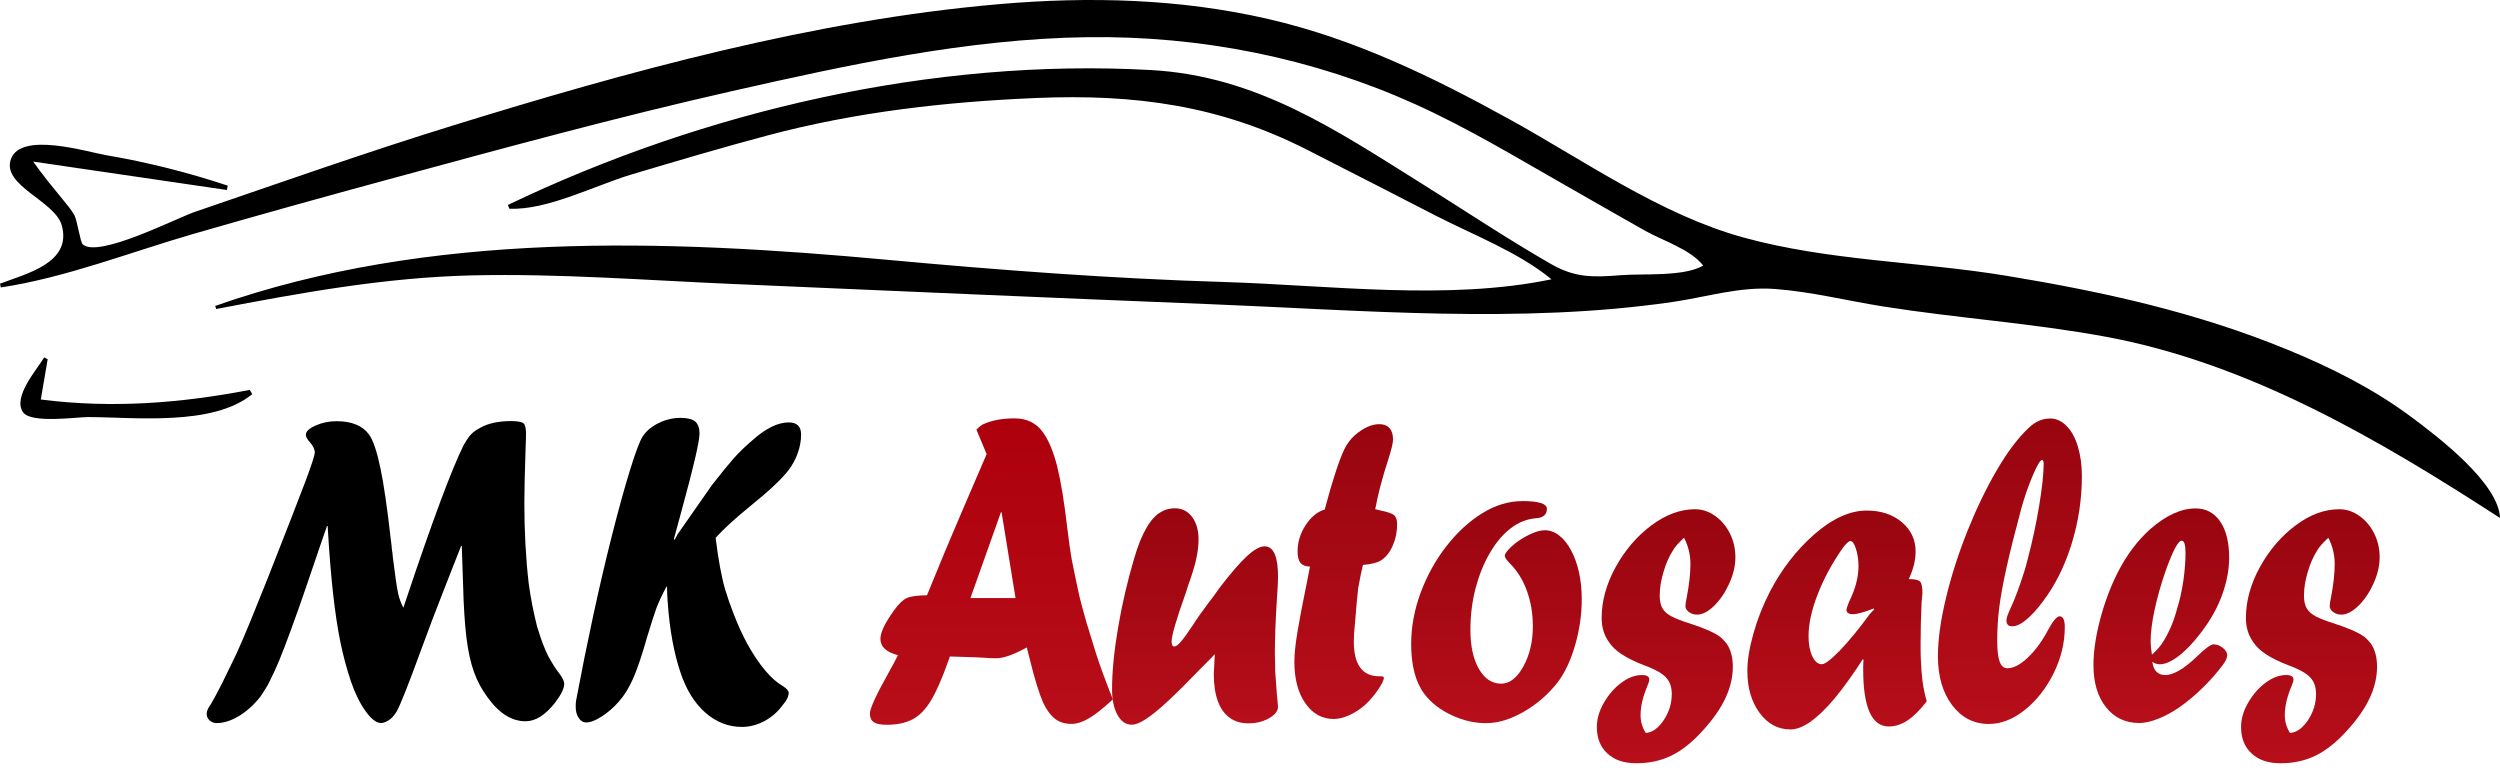
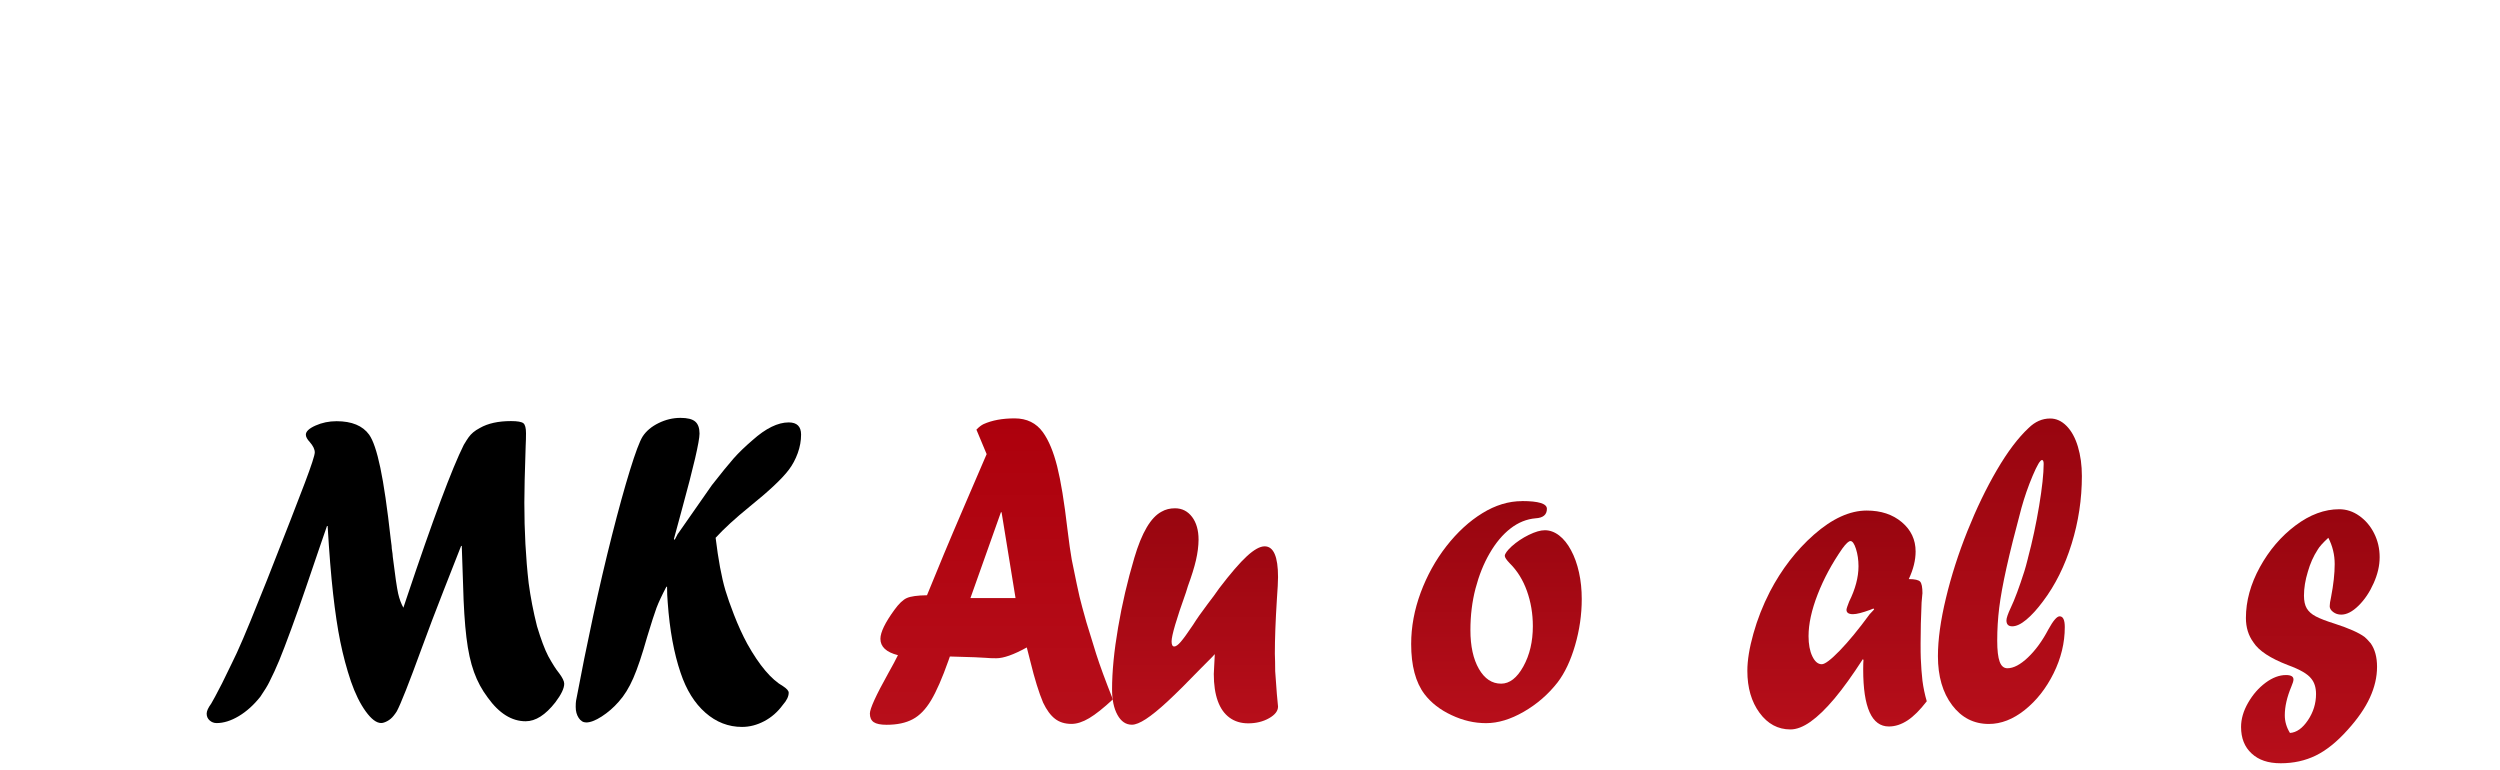
<svg xmlns="http://www.w3.org/2000/svg" width="289" height="89" viewBox="0 0 289 89" fill="none">
  <path d="M46.629 70.258L47.013 69.109C50.048 60.045 52.249 54.15 53.61 51.432C53.83 51.061 54.017 50.763 54.17 50.552C54.324 50.342 54.499 50.145 54.703 49.978C54.9 49.811 55.164 49.636 55.482 49.469C56.409 48.939 57.606 48.677 59.071 48.677C59.829 48.677 60.306 48.764 60.509 48.931C60.707 49.099 60.806 49.484 60.806 50.08C60.806 50.538 60.795 51.032 60.767 51.563C60.663 54.63 60.614 56.811 60.614 58.104C60.614 61.375 60.778 64.479 61.113 67.408C61.333 69.044 61.651 70.708 62.079 72.395C62.529 73.892 62.957 75.04 63.374 75.847C63.863 76.734 64.274 77.381 64.609 77.788C65.021 78.333 65.224 78.748 65.224 79.038C65.224 79.569 64.883 80.281 64.203 81.183C63.056 82.651 61.914 83.378 60.767 83.378C59.159 83.378 57.699 82.469 56.388 80.645C55.718 79.758 55.185 78.777 54.796 77.694C54.401 76.611 54.11 75.273 53.918 73.681C53.726 72.089 53.594 70.069 53.533 67.612C53.446 64.952 53.391 63.454 53.38 63.113H53.303C52.491 65.177 51.816 66.892 51.278 68.273C50.74 69.654 50.295 70.796 49.955 71.697C49.615 72.598 49.214 73.681 48.748 74.939C47.282 78.958 46.322 81.386 45.872 82.222C45.844 82.258 45.795 82.331 45.718 82.455C45.641 82.571 45.57 82.665 45.504 82.738C45.285 83.014 45.038 83.218 44.763 83.363C44.489 83.509 44.253 83.581 44.061 83.581C43.517 83.581 42.925 83.131 42.277 82.237C41.629 81.343 41.059 80.187 40.57 78.777C40.065 77.279 39.659 75.746 39.341 74.19C39.022 72.627 38.748 70.781 38.506 68.644C38.265 66.507 38.056 63.89 37.875 60.808H37.798C37.414 61.935 37.123 62.778 36.926 63.338C36.728 63.898 36.437 64.77 36.037 65.947C35.636 67.125 35.405 67.801 35.34 67.99C34.813 69.538 34.258 71.108 33.677 72.693C33.095 74.277 32.628 75.498 32.277 76.349C31.926 77.199 31.536 78.043 31.114 78.878C30.922 79.271 30.581 79.823 30.093 80.543C29.335 81.495 28.507 82.244 27.607 82.782C26.706 83.32 25.85 83.588 25.043 83.588C24.736 83.588 24.467 83.487 24.237 83.283C24.006 83.08 23.891 82.818 23.891 82.491C23.891 82.2 24.067 81.815 24.412 81.343C24.604 81.037 25.021 80.252 25.669 78.995L26.789 76.698C27.486 75.331 28.534 72.889 29.934 69.364L30.861 67.067C33.023 61.579 34.483 57.828 35.246 55.807C36.009 53.787 36.388 52.617 36.388 52.297C36.388 51.941 36.196 51.541 35.806 51.097C35.51 50.778 35.356 50.494 35.356 50.254C35.356 49.876 35.729 49.527 36.476 49.193C37.222 48.859 38.034 48.691 38.907 48.691C40.669 48.691 41.926 49.215 42.672 50.247C43.133 50.894 43.567 52.166 43.967 54.07C44.368 55.967 44.769 58.722 45.169 62.32C45.197 62.524 45.213 62.684 45.23 62.793C45.241 62.902 45.257 63.004 45.268 63.084C45.279 63.171 45.29 63.28 45.29 63.418C45.367 63.89 45.405 64.21 45.405 64.363C45.674 66.558 45.883 67.968 46.025 68.608C46.168 69.247 46.377 69.8 46.646 70.279L46.629 70.258Z" fill="black" />
  <path d="M78.385 61.681L82.298 56.077C83.379 54.696 84.213 53.671 84.801 53.002C85.393 52.333 86.123 51.628 86.996 50.88C88.527 49.513 89.921 48.83 91.178 48.83C92.128 48.83 92.605 49.302 92.605 50.233C92.605 50.945 92.479 51.664 92.221 52.377C91.963 53.089 91.617 53.743 91.178 54.318C90.393 55.357 88.889 56.767 86.661 58.562C84.987 59.922 83.676 61.128 82.726 62.168C82.88 63.425 83.05 64.566 83.237 65.577C83.423 66.587 83.632 67.481 83.862 68.259C84.093 69.037 84.422 69.967 84.845 71.057C85.322 72.286 85.832 73.405 86.387 74.43C87.775 76.916 89.158 78.551 90.536 79.336C90.959 79.613 91.173 79.86 91.173 80.078C91.173 80.507 90.948 80.972 90.498 81.481C89.905 82.295 89.186 82.927 88.341 83.371C87.496 83.814 86.645 84.032 85.778 84.032C84.208 84.032 82.797 83.487 81.546 82.389C80.295 81.292 79.34 79.758 78.676 77.774C77.913 75.535 77.413 72.824 77.188 69.64C77.139 69.095 77.112 68.492 77.112 67.823H77.035C76.508 68.826 76.129 69.64 75.893 70.265C75.663 70.89 75.3 72.01 74.812 73.623C74.23 75.688 73.698 77.272 73.209 78.391C72.721 79.511 72.161 80.412 71.53 81.11C70.937 81.793 70.278 82.36 69.559 82.825C68.841 83.291 68.242 83.516 67.765 83.516C67.419 83.516 67.128 83.341 66.898 82.993C66.667 82.644 66.552 82.222 66.552 81.728C66.552 81.422 66.563 81.183 66.59 81.016C67.194 77.796 67.853 74.532 68.566 71.217C69.28 67.903 70.01 64.777 70.756 61.841C71.502 58.904 72.188 56.411 72.82 54.368C73.451 52.326 73.939 51.018 74.29 50.458C74.702 49.825 75.317 49.309 76.129 48.91C76.941 48.51 77.787 48.306 78.659 48.306C79.46 48.306 80.026 48.444 80.361 48.728C80.695 49.011 80.865 49.477 80.865 50.123C80.865 51.01 80.185 53.947 78.818 58.933C78.731 59.289 78.577 59.849 78.363 60.612C78.149 61.376 78.001 61.928 77.907 62.291L77.984 62.422L78.368 61.681H78.385Z" fill="black" />
  <path d="M114.048 52.478L112.873 49.666C113.17 49.36 113.444 49.149 113.702 49.026C114.69 48.582 115.887 48.364 117.292 48.364C118.697 48.364 119.8 48.902 120.568 49.978C121.238 50.916 121.781 52.224 122.209 53.918C122.632 55.604 123.027 58.01 123.389 61.121C123.581 62.706 123.751 63.898 123.894 64.697C124.344 66.929 124.646 68.353 124.794 68.978C124.942 69.603 125.211 70.592 125.596 71.959C125.722 72.351 125.892 72.903 126.106 73.609C126.32 74.314 126.523 74.975 126.715 75.586C127.138 76.916 127.785 78.668 128.647 80.848C127.566 81.851 126.655 82.578 125.908 83.022C125.162 83.465 124.481 83.683 123.861 83.683C123.104 83.683 122.467 83.487 121.962 83.094C121.452 82.702 120.996 82.084 120.585 81.226C120.096 80.07 119.608 78.493 119.119 76.501C119.07 76.312 119.004 76.073 118.938 75.789C118.867 75.498 118.784 75.186 118.697 74.844C117.187 75.68 116.013 76.094 115.173 76.094C114.696 76.094 114.284 76.08 113.933 76.044C113.636 76.007 112.259 75.956 109.806 75.891L109.63 76.392C108.922 78.391 108.258 79.91 107.638 80.95C107.017 81.989 106.309 82.724 105.508 83.145C104.707 83.574 103.697 83.785 102.49 83.785C101.792 83.785 101.299 83.683 101.002 83.48C100.706 83.276 100.558 82.942 100.558 82.484C100.558 81.924 101.266 80.368 102.682 77.832C103.181 76.945 103.554 76.247 103.801 75.738C102.451 75.397 101.776 74.764 101.776 73.848C101.776 73.1 102.314 71.98 103.395 70.498C103.911 69.785 104.388 69.327 104.833 69.131C105.278 68.935 106.051 68.826 107.16 68.811C108.192 66.303 108.845 64.712 109.13 64.021C109.416 63.331 109.778 62.466 110.228 61.412C110.678 60.365 111.189 59.173 111.759 57.836C112.33 56.498 113.099 54.717 114.064 52.478H114.048ZM115.705 59.217L112.182 69.138H117.396L115.782 59.217H115.705Z" fill="url(#paint0_linear_6_952)" />
  <path d="M140.42 75.629L140.09 75.985C140.025 76.036 139.596 76.472 138.795 77.287C137.253 78.886 135.98 80.15 134.975 81.081C133.971 82.011 133.137 82.687 132.467 83.123C131.797 83.559 131.26 83.777 130.848 83.777C130.151 83.777 129.597 83.399 129.18 82.644C128.762 81.888 128.554 80.899 128.554 79.692C128.554 77.65 128.784 75.266 129.251 72.547C129.712 69.829 130.338 67.154 131.122 64.508C131.984 61.579 133.038 59.791 134.289 59.144C134.728 58.889 135.239 58.758 135.831 58.758C136.644 58.758 137.297 59.093 137.802 59.754C138.301 60.416 138.554 61.295 138.554 62.386C138.548 63.134 138.444 63.927 138.252 64.763C138.06 65.598 137.747 66.594 137.324 67.75L137.094 68.491C135.985 71.595 135.436 73.478 135.436 74.146C135.436 74.539 135.541 74.735 135.744 74.735C135.936 74.735 136.188 74.553 136.495 74.197C136.803 73.841 137.28 73.187 137.922 72.227C138.323 71.581 138.888 70.774 139.624 69.8L140.337 68.855L140.958 67.983C142.258 66.282 143.323 65.046 144.146 64.29C144.97 63.534 145.656 63.156 146.193 63.156C147.225 63.156 147.741 64.341 147.741 66.71C147.741 67.205 147.697 68.084 147.604 69.342C147.45 71.799 147.373 73.87 147.373 75.578C147.384 75.92 147.395 76.233 147.401 76.509C147.406 76.792 147.412 77.148 147.412 77.592C147.5 78.733 147.566 79.612 147.604 80.223L147.741 81.677C147.741 82.186 147.395 82.636 146.698 83.029C146.001 83.421 145.2 83.618 144.289 83.618C143.455 83.618 142.736 83.399 142.138 82.963C141.539 82.527 141.084 81.888 140.776 81.037C140.469 80.187 140.315 79.147 140.315 77.919C140.315 77.766 140.326 77.497 140.354 77.112C140.381 76.727 140.403 76.233 140.431 75.615L140.42 75.629Z" fill="url(#paint1_linear_6_952)" />
-   <path d="M153.136 58.919L153.213 58.613C154.064 55.444 154.799 53.212 155.414 51.919C155.71 51.308 156.122 50.763 156.649 50.283C157.642 49.447 158.575 49.033 159.448 49.033C159.964 49.033 160.354 49.186 160.628 49.491C160.902 49.796 161.034 50.24 161.034 50.821C161.034 51.214 160.842 52.013 160.452 53.22C159.794 55.233 159.3 57.108 158.976 58.868C159.195 58.904 159.41 58.955 159.613 59.02C160.386 59.173 160.891 59.347 161.138 59.544C161.385 59.74 161.506 60.096 161.506 60.605C161.506 61.506 161.33 62.342 160.985 63.112C160.639 63.883 160.183 64.443 159.618 64.799C159.195 65.053 158.504 65.228 157.554 65.308C157.39 65.969 157.203 66.885 157 68.041C156.885 69.066 156.759 70.476 156.616 72.286C156.539 72.947 156.501 73.572 156.501 74.146C156.501 76.836 157.483 78.18 159.453 78.18H159.629C159.86 78.18 159.975 78.231 159.975 78.333C159.975 78.609 159.755 79.067 159.316 79.714C158.877 80.361 158.394 80.935 157.867 81.43C157.302 81.938 156.682 82.353 156.012 82.658C155.343 82.963 154.739 83.116 154.196 83.116C152.84 83.116 151.742 82.513 150.897 81.299C150.052 80.092 149.629 78.486 149.629 76.494C149.629 75.644 149.745 74.524 149.97 73.143C150.195 71.762 150.546 69.916 151.023 67.597C151.1 67.19 151.182 66.761 151.276 66.303C151.364 65.853 151.418 65.584 151.429 65.497C150.914 65.482 150.546 65.337 150.332 65.061C150.112 64.792 150.002 64.348 150.002 63.73C150.002 62.655 150.315 61.644 150.941 60.692C151.567 59.74 152.297 59.144 153.131 58.904L153.136 58.919Z" fill="url(#paint2_linear_6_952)" />
  <path d="M175.946 57.923C177.861 57.923 178.822 58.221 178.822 58.817C178.822 59.5 178.388 59.864 177.527 59.914C176.484 60.002 175.512 60.394 174.612 61.092C173.712 61.79 172.911 62.742 172.208 63.956C171.506 65.162 170.963 66.529 170.567 68.041C170.172 69.56 169.98 71.159 169.98 72.845C169.98 74.699 170.309 76.196 170.963 77.33C171.621 78.464 172.472 79.031 173.531 79.031C174.508 79.031 175.364 78.37 176.1 77.04C176.835 75.709 177.197 74.161 177.197 72.388C177.197 70.941 176.967 69.582 176.511 68.31C176.056 67.038 175.392 65.969 174.513 65.104C174.14 64.712 173.954 64.428 173.954 64.261C173.954 64.021 174.217 63.658 174.744 63.163C175.337 62.633 176.001 62.19 176.731 61.833C177.461 61.477 178.081 61.295 178.586 61.295C179.162 61.295 179.716 61.499 180.238 61.899C180.759 62.298 181.22 62.873 181.615 63.614C182.016 64.356 182.318 65.206 182.532 66.173C182.746 67.132 182.85 68.164 182.85 69.255C182.85 71.057 182.592 72.845 182.076 74.612C181.561 76.378 180.885 77.803 180.051 78.893C178.97 80.274 177.669 81.401 176.144 82.28C174.618 83.16 173.169 83.596 171.791 83.596C170.414 83.596 169.124 83.29 167.807 82.673C166.489 82.062 165.441 81.248 164.673 80.245C163.641 78.878 163.131 76.945 163.131 74.445C163.131 72.468 163.498 70.49 164.228 68.513C164.964 66.536 165.957 64.741 167.208 63.134C168.465 61.528 169.843 60.256 171.358 59.326C172.867 58.395 174.398 57.93 175.94 57.93L175.946 57.923Z" fill="url(#paint3_linear_6_952)" />
-   <path d="M190.243 84.73C191.001 84.679 191.692 84.192 192.318 83.261C192.944 82.331 193.256 81.321 193.256 80.23C193.256 79.482 193.07 78.886 192.697 78.442C192.296 77.912 191.401 77.395 190.013 76.887C187.966 76.102 186.637 75.222 186.017 74.255C185.441 73.47 185.15 72.533 185.15 71.442C185.15 69.487 185.688 67.525 186.764 65.562C187.839 63.607 189.211 62 190.885 60.743C192.559 59.493 194.244 58.868 195.94 58.868C196.763 58.868 197.537 59.122 198.256 59.631C198.975 60.14 199.551 60.816 199.974 61.659C200.397 62.502 200.611 63.418 200.611 64.406C200.611 65.395 200.38 66.383 199.914 67.423C199.453 68.462 198.871 69.327 198.168 70.018C197.466 70.708 196.802 71.05 196.171 71.05C195.808 71.05 195.496 70.948 195.232 70.745C194.969 70.541 194.837 70.316 194.837 70.083C194.837 69.851 194.886 69.494 194.991 69.037C195.271 67.568 195.413 66.296 195.413 65.206C195.413 64.116 195.166 63.12 194.678 62.167C194.047 62.749 193.635 63.207 193.443 63.549C192.954 64.297 192.576 65.148 192.307 66.1C192.01 67.067 191.862 67.99 191.862 68.855C191.862 69.465 191.967 69.96 192.181 70.323C192.395 70.686 192.74 70.999 193.223 71.253C193.706 71.508 194.436 71.791 195.413 72.097C197.049 72.627 198.196 73.136 198.865 73.63C199.019 73.747 199.255 73.994 199.579 74.372C200.067 75.07 200.314 75.971 200.314 77.083C200.314 78.26 200.04 79.445 199.486 80.652C198.931 81.851 198.075 83.094 196.917 84.373C195.682 85.754 194.453 86.743 193.234 87.339C192.01 87.935 190.66 88.233 189.184 88.233C187.708 88.233 186.632 87.855 185.82 87.106C185.002 86.358 184.596 85.333 184.596 84.039C184.596 83.116 184.865 82.186 185.408 81.241C185.951 80.296 186.621 79.525 187.422 78.929C188.224 78.333 189.014 78.035 189.788 78.035C190.364 78.035 190.655 78.202 190.655 78.544C190.655 78.711 190.573 78.995 190.402 79.387C189.903 80.579 189.65 81.677 189.65 82.687C189.65 83.399 189.848 84.083 190.249 84.73H190.243Z" fill="url(#paint4_linear_6_952)" />
  <path d="M215.424 76.196V76.298L215.347 76.196C214.15 78.05 213.053 79.576 212.059 80.761C211.061 81.946 210.144 82.832 209.299 83.429C208.454 84.025 207.68 84.323 206.972 84.323C205.534 84.323 204.343 83.683 203.404 82.404C202.466 81.124 201.994 79.511 201.994 77.548C201.994 76.342 202.224 74.91 202.691 73.252C203.152 71.602 203.788 69.981 204.601 68.397C205.951 65.809 207.647 63.607 209.694 61.804C211.801 59.951 213.838 59.02 215.792 59.02C217.438 59.02 218.794 59.471 219.853 60.365C220.912 61.259 221.445 62.386 221.445 63.752C221.445 64.755 221.181 65.824 220.654 66.943C221.351 66.943 221.785 67.045 221.966 67.234C222.147 67.43 222.235 67.888 222.235 68.6C222.235 68.535 222.202 68.884 222.136 69.647C222.059 71.333 222.021 72.911 222.021 74.372C222.021 75.135 222.026 75.716 222.043 76.109C222.054 76.501 222.081 76.952 222.12 77.461C222.158 77.97 222.196 78.384 222.235 78.689C222.339 79.489 222.504 80.281 222.734 81.066C221.96 82.069 221.225 82.811 220.517 83.276C219.809 83.741 219.09 83.981 218.355 83.981C216.373 83.981 215.385 81.786 215.385 77.388C215.385 76.879 215.396 76.48 215.424 76.189V76.196ZM216.582 70.338L216.214 70.49C215.287 70.832 214.617 70.999 214.205 70.999C213.706 70.999 213.453 70.832 213.453 70.49C213.453 70.374 213.558 70.054 213.761 69.545C214.48 68.099 214.842 66.732 214.842 65.46C214.842 64.726 214.743 64.058 214.551 63.454C214.359 62.851 214.145 62.546 213.914 62.546C213.706 62.546 213.393 62.836 212.97 63.418C211.774 65.141 210.825 66.9 210.122 68.709C209.42 70.512 209.068 72.126 209.068 73.536C209.068 74.474 209.211 75.251 209.502 75.862C209.793 76.472 210.155 76.785 210.594 76.785C210.967 76.785 211.664 76.254 212.685 75.2C213.706 74.146 214.858 72.744 216.132 71.006L216.653 70.447L216.576 70.345L216.582 70.338Z" fill="url(#paint5_linear_6_952)" />
  <path d="M234.43 64.515C234.946 62.589 235.374 60.576 235.725 58.475C236.071 56.374 236.247 54.754 236.247 53.634C236.247 53.329 236.181 53.176 236.055 53.176C235.846 53.176 235.489 53.787 234.973 55.001C234.458 56.222 234.029 57.458 233.678 58.722C232.932 61.499 232.355 63.803 231.949 65.635C231.543 67.466 231.263 69.007 231.11 70.25C230.956 71.493 230.879 72.765 230.879 74.059C230.879 75.164 230.972 75.978 231.159 76.487C231.346 76.996 231.642 77.25 232.054 77.25C232.762 77.25 233.552 76.836 234.425 76.007C235.297 75.179 236.093 74.096 236.796 72.751C237.35 71.748 237.778 71.246 238.091 71.246C238.491 71.246 238.689 71.661 238.689 72.496C238.689 74.321 238.255 76.102 237.394 77.839C236.532 79.576 235.423 80.986 234.068 82.069C232.712 83.152 231.324 83.69 229.908 83.69C228.173 83.69 226.757 82.963 225.665 81.517C224.573 80.07 224.024 78.181 224.024 75.847C224.024 73.943 224.332 71.704 224.952 69.138C225.566 66.573 226.395 63.992 227.432 61.397C228.47 58.802 229.606 56.447 230.841 54.332C232.076 52.217 233.299 50.603 234.507 49.477C235.253 48.742 236.082 48.379 236.999 48.379C237.696 48.379 238.321 48.662 238.892 49.237C239.457 49.811 239.897 50.603 240.204 51.628C240.511 52.653 240.665 53.787 240.665 55.03C240.665 57.705 240.27 60.321 239.479 62.873C238.689 65.424 237.586 67.641 236.17 69.516C235.5 70.418 234.858 71.123 234.238 71.639C233.618 72.155 233.08 72.402 232.619 72.402C232.158 72.402 231.944 72.169 231.944 71.711C231.944 71.457 232.109 70.97 232.443 70.258C232.893 69.32 233.42 67.91 234.024 66.013C234.073 65.824 234.134 65.627 234.2 65.409C234.265 65.199 234.342 64.901 234.43 64.53V64.515Z" fill="url(#paint6_linear_6_952)" />
-   <path d="M248.804 76.501C248.947 77.526 249.446 78.035 250.308 78.035C251.274 78.035 252.525 77.286 254.073 75.789C254.973 74.917 255.577 74.488 255.884 74.488C256.268 74.488 256.63 74.626 256.965 74.895C257.3 75.171 257.465 75.448 257.465 75.738C257.465 76.043 257.278 76.443 256.905 76.938C256.224 77.839 255.439 78.726 254.55 79.583C253.661 80.441 252.805 81.161 251.982 81.728C251.158 82.302 250.335 82.752 249.512 83.08C248.689 83.407 247.953 83.581 247.311 83.581C245.703 83.581 244.419 82.971 243.453 81.757C242.487 80.536 242.004 78.915 242.004 76.887C242.004 75.338 242.256 73.587 242.767 71.639C243.277 69.691 243.958 67.859 244.819 66.158C245.835 64.166 247.081 62.502 248.562 61.172C250.39 59.573 252.141 58.773 253.809 58.773C255.017 58.773 255.966 59.282 256.658 60.292C257.344 61.303 257.69 62.698 257.69 64.472C257.69 65.853 257.415 67.292 256.872 68.789C256.323 70.287 255.516 71.726 254.451 73.107C253.579 74.263 252.717 75.171 251.877 75.818C251.032 76.465 250.297 76.792 249.666 76.792C249.38 76.792 249.095 76.698 248.798 76.509L248.804 76.501ZM248.765 75.68C249.358 75.15 249.808 74.626 250.116 74.096C250.796 72.991 251.323 71.719 251.696 70.287C251.993 69.349 252.223 68.302 252.393 67.147C252.558 65.991 252.646 64.908 252.646 63.905C252.646 62.967 252.498 62.502 252.201 62.502C251.79 62.502 251.158 63.701 250.308 66.107C249.808 67.554 249.397 69 249.084 70.439C248.771 71.879 248.612 73.121 248.612 74.161C248.612 74.517 248.661 75.033 248.765 75.695V75.68Z" fill="url(#paint7_linear_6_952)" />
  <path d="M264.72 84.73C265.478 84.679 266.169 84.192 266.795 83.261C267.421 82.331 267.733 81.321 267.733 80.23C267.733 79.482 267.547 78.886 267.174 78.442C266.773 77.912 265.878 77.395 264.49 76.887C262.443 76.102 261.114 75.222 260.494 74.255C259.918 73.47 259.627 72.533 259.627 71.442C259.627 69.487 260.165 67.525 261.241 65.562C262.316 63.607 263.688 62 265.362 60.743C267.036 59.485 268.721 58.868 270.417 58.868C271.24 58.868 272.014 59.122 272.733 59.631C273.452 60.14 274.029 60.816 274.451 61.659C274.874 62.502 275.088 63.418 275.088 64.406C275.088 65.395 274.857 66.383 274.391 67.423C273.93 68.462 273.348 69.327 272.645 70.018C271.943 70.708 271.279 71.05 270.648 71.05C270.285 71.05 269.978 70.948 269.709 70.745C269.44 70.541 269.314 70.316 269.314 70.083C269.314 69.851 269.363 69.494 269.468 69.037C269.753 67.568 269.89 66.296 269.89 65.206C269.89 64.116 269.643 63.12 269.155 62.167C268.524 62.749 268.112 63.207 267.92 63.549C267.432 64.297 267.053 65.148 266.784 66.1C266.488 67.067 266.339 67.99 266.339 68.855C266.339 69.465 266.444 69.96 266.658 70.323C266.872 70.686 267.217 70.999 267.7 71.253C268.183 71.508 268.913 71.791 269.89 72.097C271.526 72.627 272.673 73.136 273.342 73.63C273.496 73.747 273.732 73.994 274.056 74.372C274.544 75.07 274.786 75.971 274.786 77.083C274.786 78.26 274.512 79.445 273.957 80.652C273.403 81.859 272.547 83.094 271.389 84.373C270.154 85.754 268.924 86.743 267.706 87.339C266.488 87.935 265.132 88.233 263.656 88.233C262.179 88.233 261.103 87.855 260.291 87.106C259.473 86.358 259.067 85.333 259.067 84.039C259.067 83.116 259.336 82.186 259.88 81.241C260.423 80.296 261.092 79.525 261.894 78.929C262.695 78.333 263.485 78.035 264.259 78.035C264.836 78.035 265.126 78.202 265.126 78.544C265.126 78.711 265.044 78.995 264.874 79.387C264.375 80.579 264.122 81.677 264.122 82.687C264.122 83.399 264.32 84.083 264.72 84.73Z" fill="url(#paint8_linear_6_952)" />
-   <path d="M179.346 32.279C175.477 29.114 170.352 27.185 165.908 24.898C160.963 22.352 156.015 19.814 151.057 17.292C140.956 12.156 131.121 10.856 119.831 11.327C109.354 11.761 98.914 12.944 88.764 15.647C83.477 17.056 78.226 18.613 72.984 20.175C68.816 21.419 63.229 24.333 58.876 24.125C58.821 23.981 58.77 23.834 58.714 23.691C81.362 12.831 107.802 6.683 133.074 8.099C145.217 8.777 154.337 14.959 164.309 21.196C169.291 24.311 174.221 27.61 179.319 30.533C182.094 32.123 184.209 32.065 187.339 31.814C189.952 31.603 194.622 32.016 196.889 30.704C195.456 28.827 192.207 27.821 190.153 26.663C187.079 24.929 184.022 23.171 180.957 21.422C175.269 18.182 169.624 14.77 163.652 12.07C151.733 6.68 138.753 4.121 125.687 4.298C111.799 4.488 97.945 7.515 84.448 10.572C71.166 13.583 58.015 17.179 44.873 20.747C37.391 22.777 29.924 24.856 22.476 27.005C15.153 29.117 7.632 32.089 0.098 33.23C0.064 33.086 0.034 32.939 0 32.795C2.971 31.643 8.365 30.429 7.136 26.042C6.342 23.205 0.134 21.45 1.271 18.368C2.448 15.182 10.043 17.561 12.357 17.955C17.124 18.769 21.736 19.939 26.324 21.459C26.29 21.627 26.257 21.795 26.226 21.963C18.94 20.893 11.651 19.826 3.842 18.68C4.927 20.239 6.07 21.609 7.262 23.07C7.723 23.639 8.246 24.241 8.607 24.892C8.921 25.464 9.279 27.974 9.557 28.237C11.314 29.894 20.367 25.229 22.546 24.486C32.412 21.113 42.247 17.634 52.208 14.553C72.639 8.233 94.082 2.336 115.448 0.483C125.895 -0.422 136.393 -0.165 146.644 2.204C156.629 4.512 165.672 8.915 174.594 13.843C183.222 18.61 191.978 24.825 201.541 27.454C211.459 30.181 221.869 30.218 231.97 31.884C243.165 33.731 253.953 36.107 264.482 40.442C269.492 42.502 274.366 44.945 278.725 48.189C281.723 50.421 288.85 55.811 289 59.877C275.057 50.84 260.057 42.016 243.489 38.938C234.968 37.354 226.276 36.788 217.715 35.431C213.571 34.774 209.381 33.719 205.196 33.407C201.113 33.101 197.308 34.333 193.314 34.914C175.774 37.461 157.466 35.862 139.819 35.159C121.387 34.422 102.957 33.618 84.528 32.82C74.561 32.389 64.537 31.603 54.555 31.835C44.53 32.071 34.814 33.841 24.994 35.721C24.955 35.602 24.915 35.483 24.875 35.364C49.61 26.669 76.93 27.671 102.63 30.038C115.565 31.227 128.444 32.205 141.427 32.597C153.585 32.964 167.356 34.786 179.346 32.288V32.279Z" fill="black" />
-   <path d="M5.511 41.53C5.245 43.093 4.979 44.655 4.716 46.183C13.011 47.241 20.957 46.596 28.867 45.074C28.965 45.236 29.065 45.398 29.163 45.56C24.606 49.296 15.639 48.226 10.141 48.214C8.888 48.214 3.628 48.969 2.683 47.681C1.397 45.927 4.273 42.726 5.11 41.31C5.245 41.383 5.376 41.457 5.511 41.53Z" fill="black" />
  <defs>
    <linearGradient id="paint0_linear_6_952" x1="114.602" y1="48.364" x2="114.602" y2="83.785" gradientUnits="userSpaceOnUse">
      <stop stop-color="#AD000C" />
      <stop offset="1" stop-color="#B70E1A" />
    </linearGradient>
    <linearGradient id="paint1_linear_6_952" x1="138.147" y1="58.758" x2="138.147" y2="83.777" gradientUnits="userSpaceOnUse">
      <stop stop-color="#98050F" />
      <stop offset="1" stop-color="#B70E1A" />
    </linearGradient>
    <linearGradient id="paint2_linear_6_952" x1="155.568" y1="49.033" x2="155.568" y2="83.116" gradientUnits="userSpaceOnUse">
      <stop stop-color="#98050F" />
      <stop offset="1" stop-color="#B70E1A" />
    </linearGradient>
    <linearGradient id="paint3_linear_6_952" x1="172.99" y1="57.923" x2="172.99" y2="83.596" gradientUnits="userSpaceOnUse">
      <stop stop-color="#98050F" />
      <stop offset="1" stop-color="#B70E1A" />
    </linearGradient>
    <linearGradient id="paint4_linear_6_952" x1="192.603" y1="58.868" x2="192.603" y2="88.233" gradientUnits="userSpaceOnUse">
      <stop stop-color="#98050F" />
      <stop offset="1" stop-color="#B70E1A" />
    </linearGradient>
    <linearGradient id="paint5_linear_6_952" x1="212.364" y1="59.02" x2="212.364" y2="84.323" gradientUnits="userSpaceOnUse">
      <stop stop-color="#98050F" />
      <stop offset="1" stop-color="#B70E1A" />
    </linearGradient>
    <linearGradient id="paint6_linear_6_952" x1="232.345" y1="48.379" x2="232.345" y2="83.69" gradientUnits="userSpaceOnUse">
      <stop stop-color="#98050F" />
      <stop offset="1" stop-color="#B70E1A" />
    </linearGradient>
    <linearGradient id="paint7_linear_6_952" x1="249.847" y1="58.773" x2="249.847" y2="83.581" gradientUnits="userSpaceOnUse">
      <stop stop-color="#98050F" />
      <stop offset="1" stop-color="#B70E1A" />
    </linearGradient>
    <linearGradient id="paint8_linear_6_952" x1="267.078" y1="58.868" x2="267.078" y2="88.233" gradientUnits="userSpaceOnUse">
      <stop stop-color="#98050F" />
      <stop offset="1" stop-color="#B70E1A" />
    </linearGradient>
  </defs>
</svg>